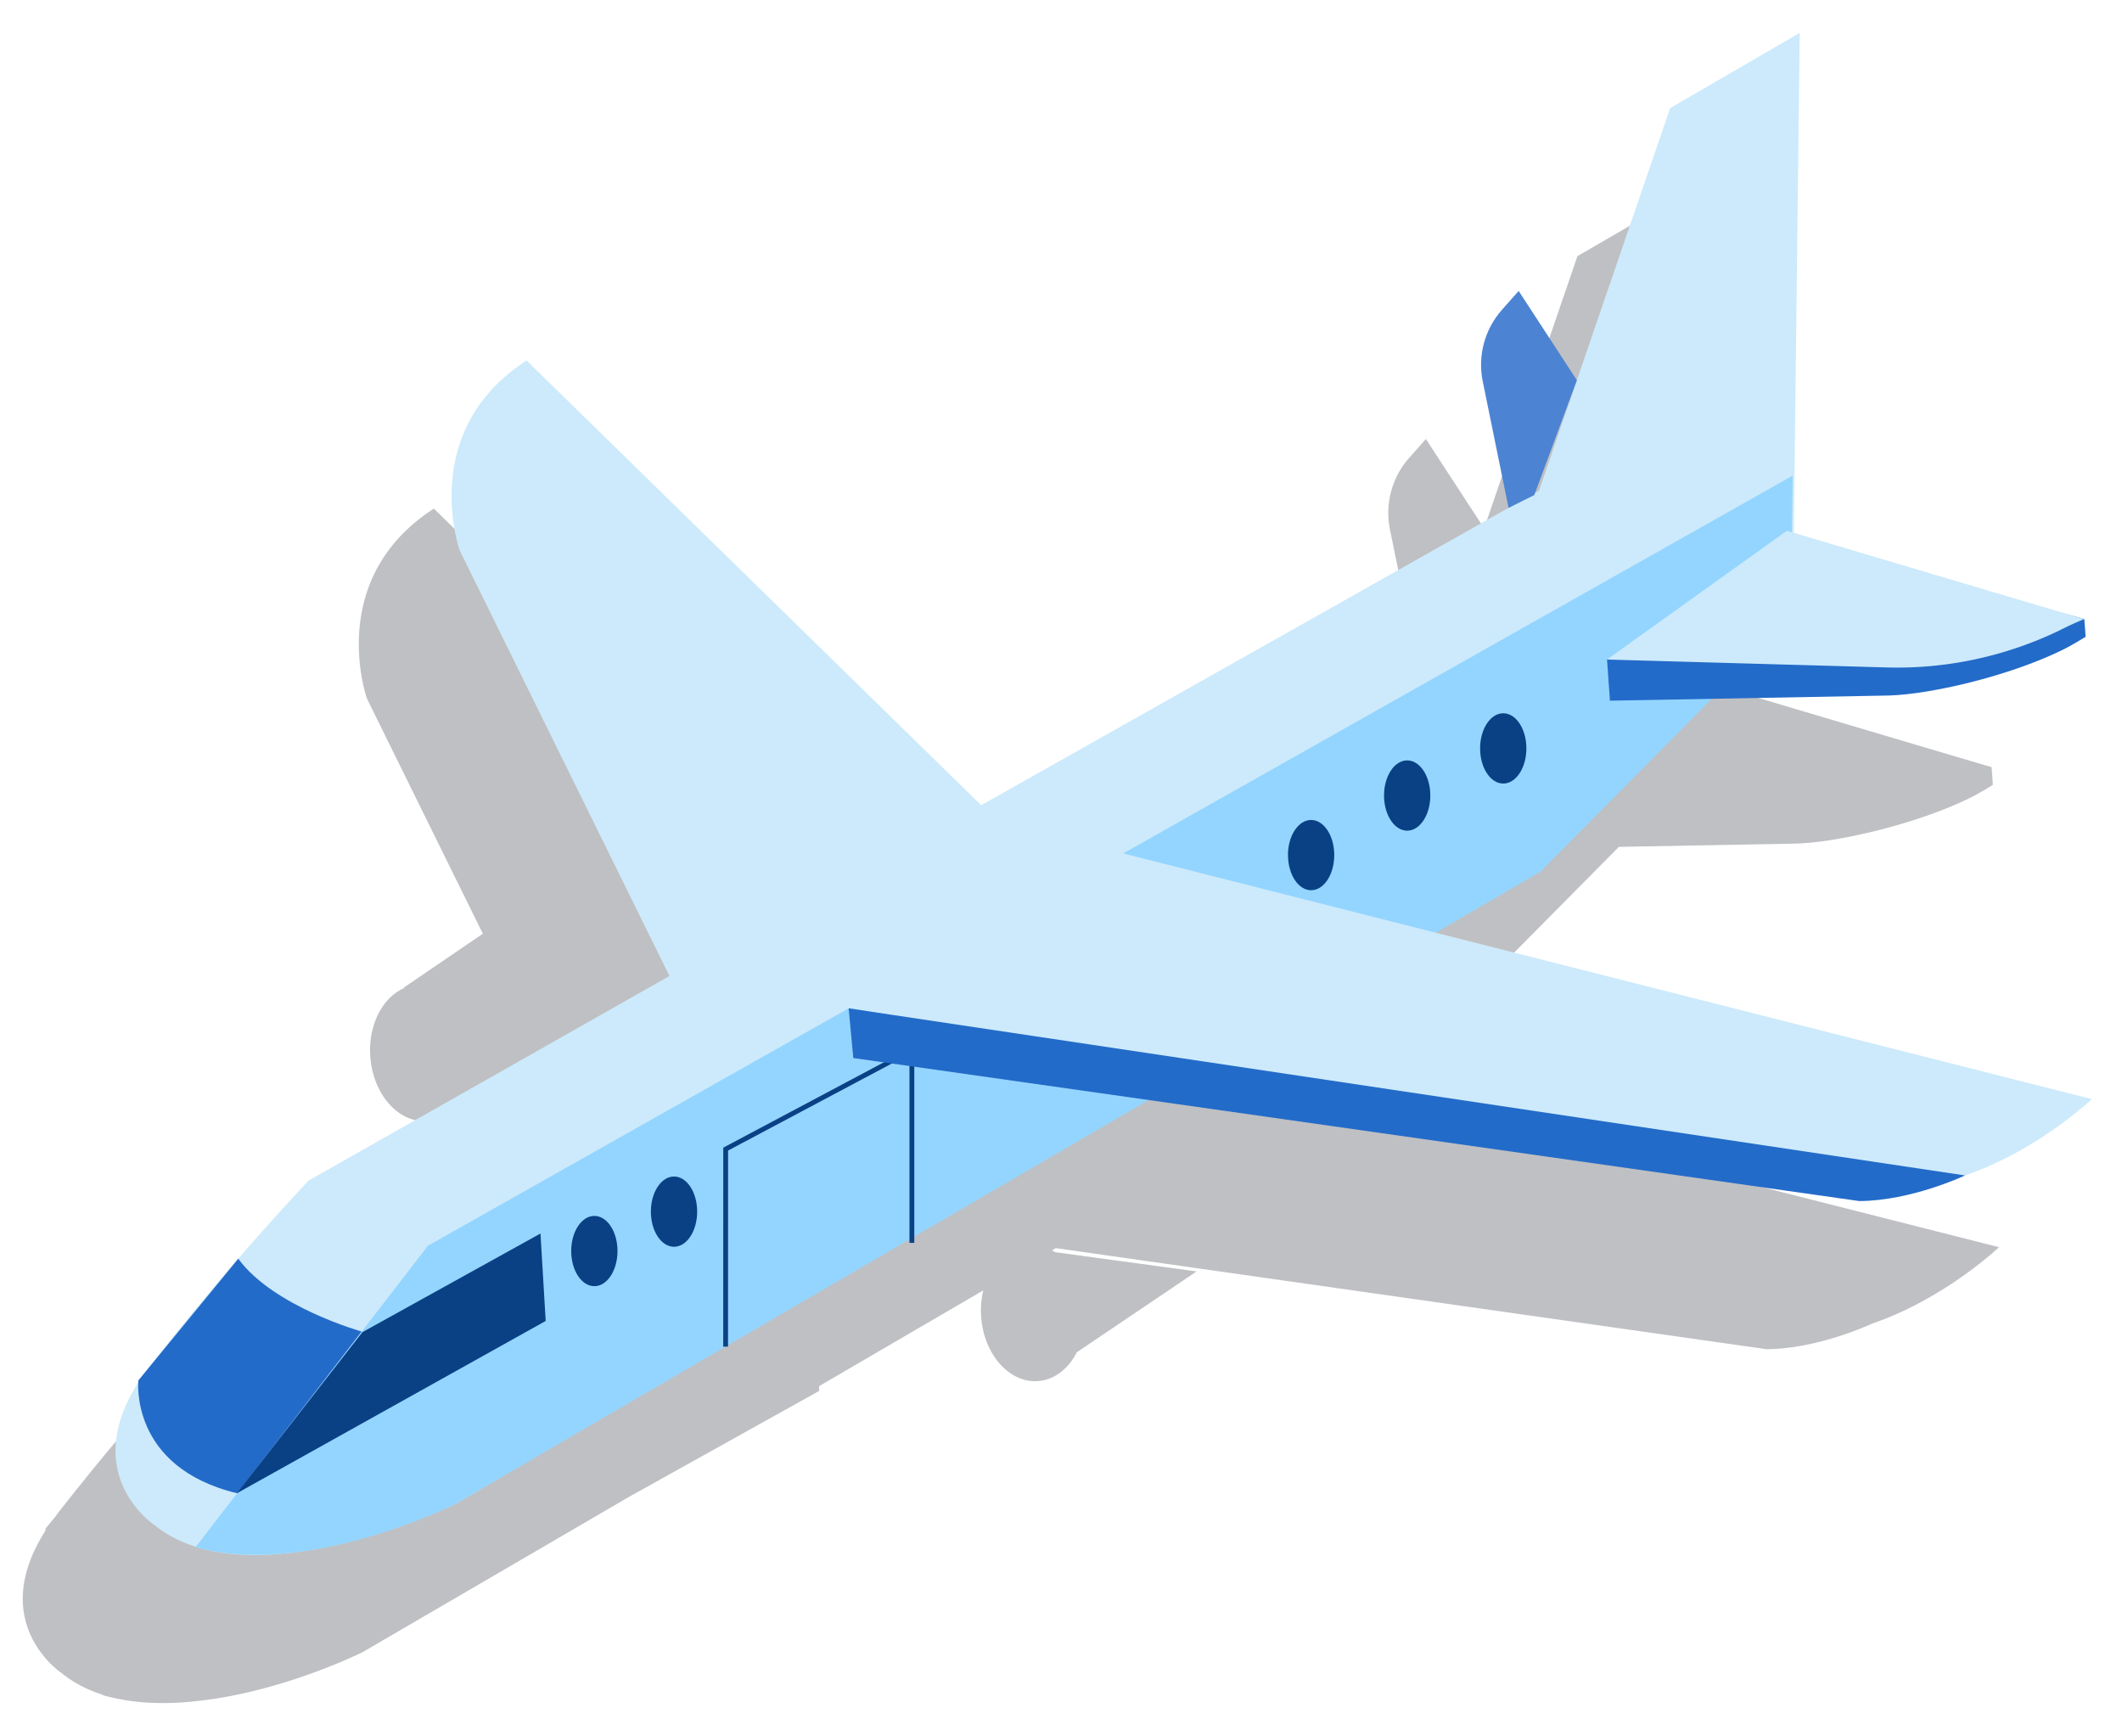
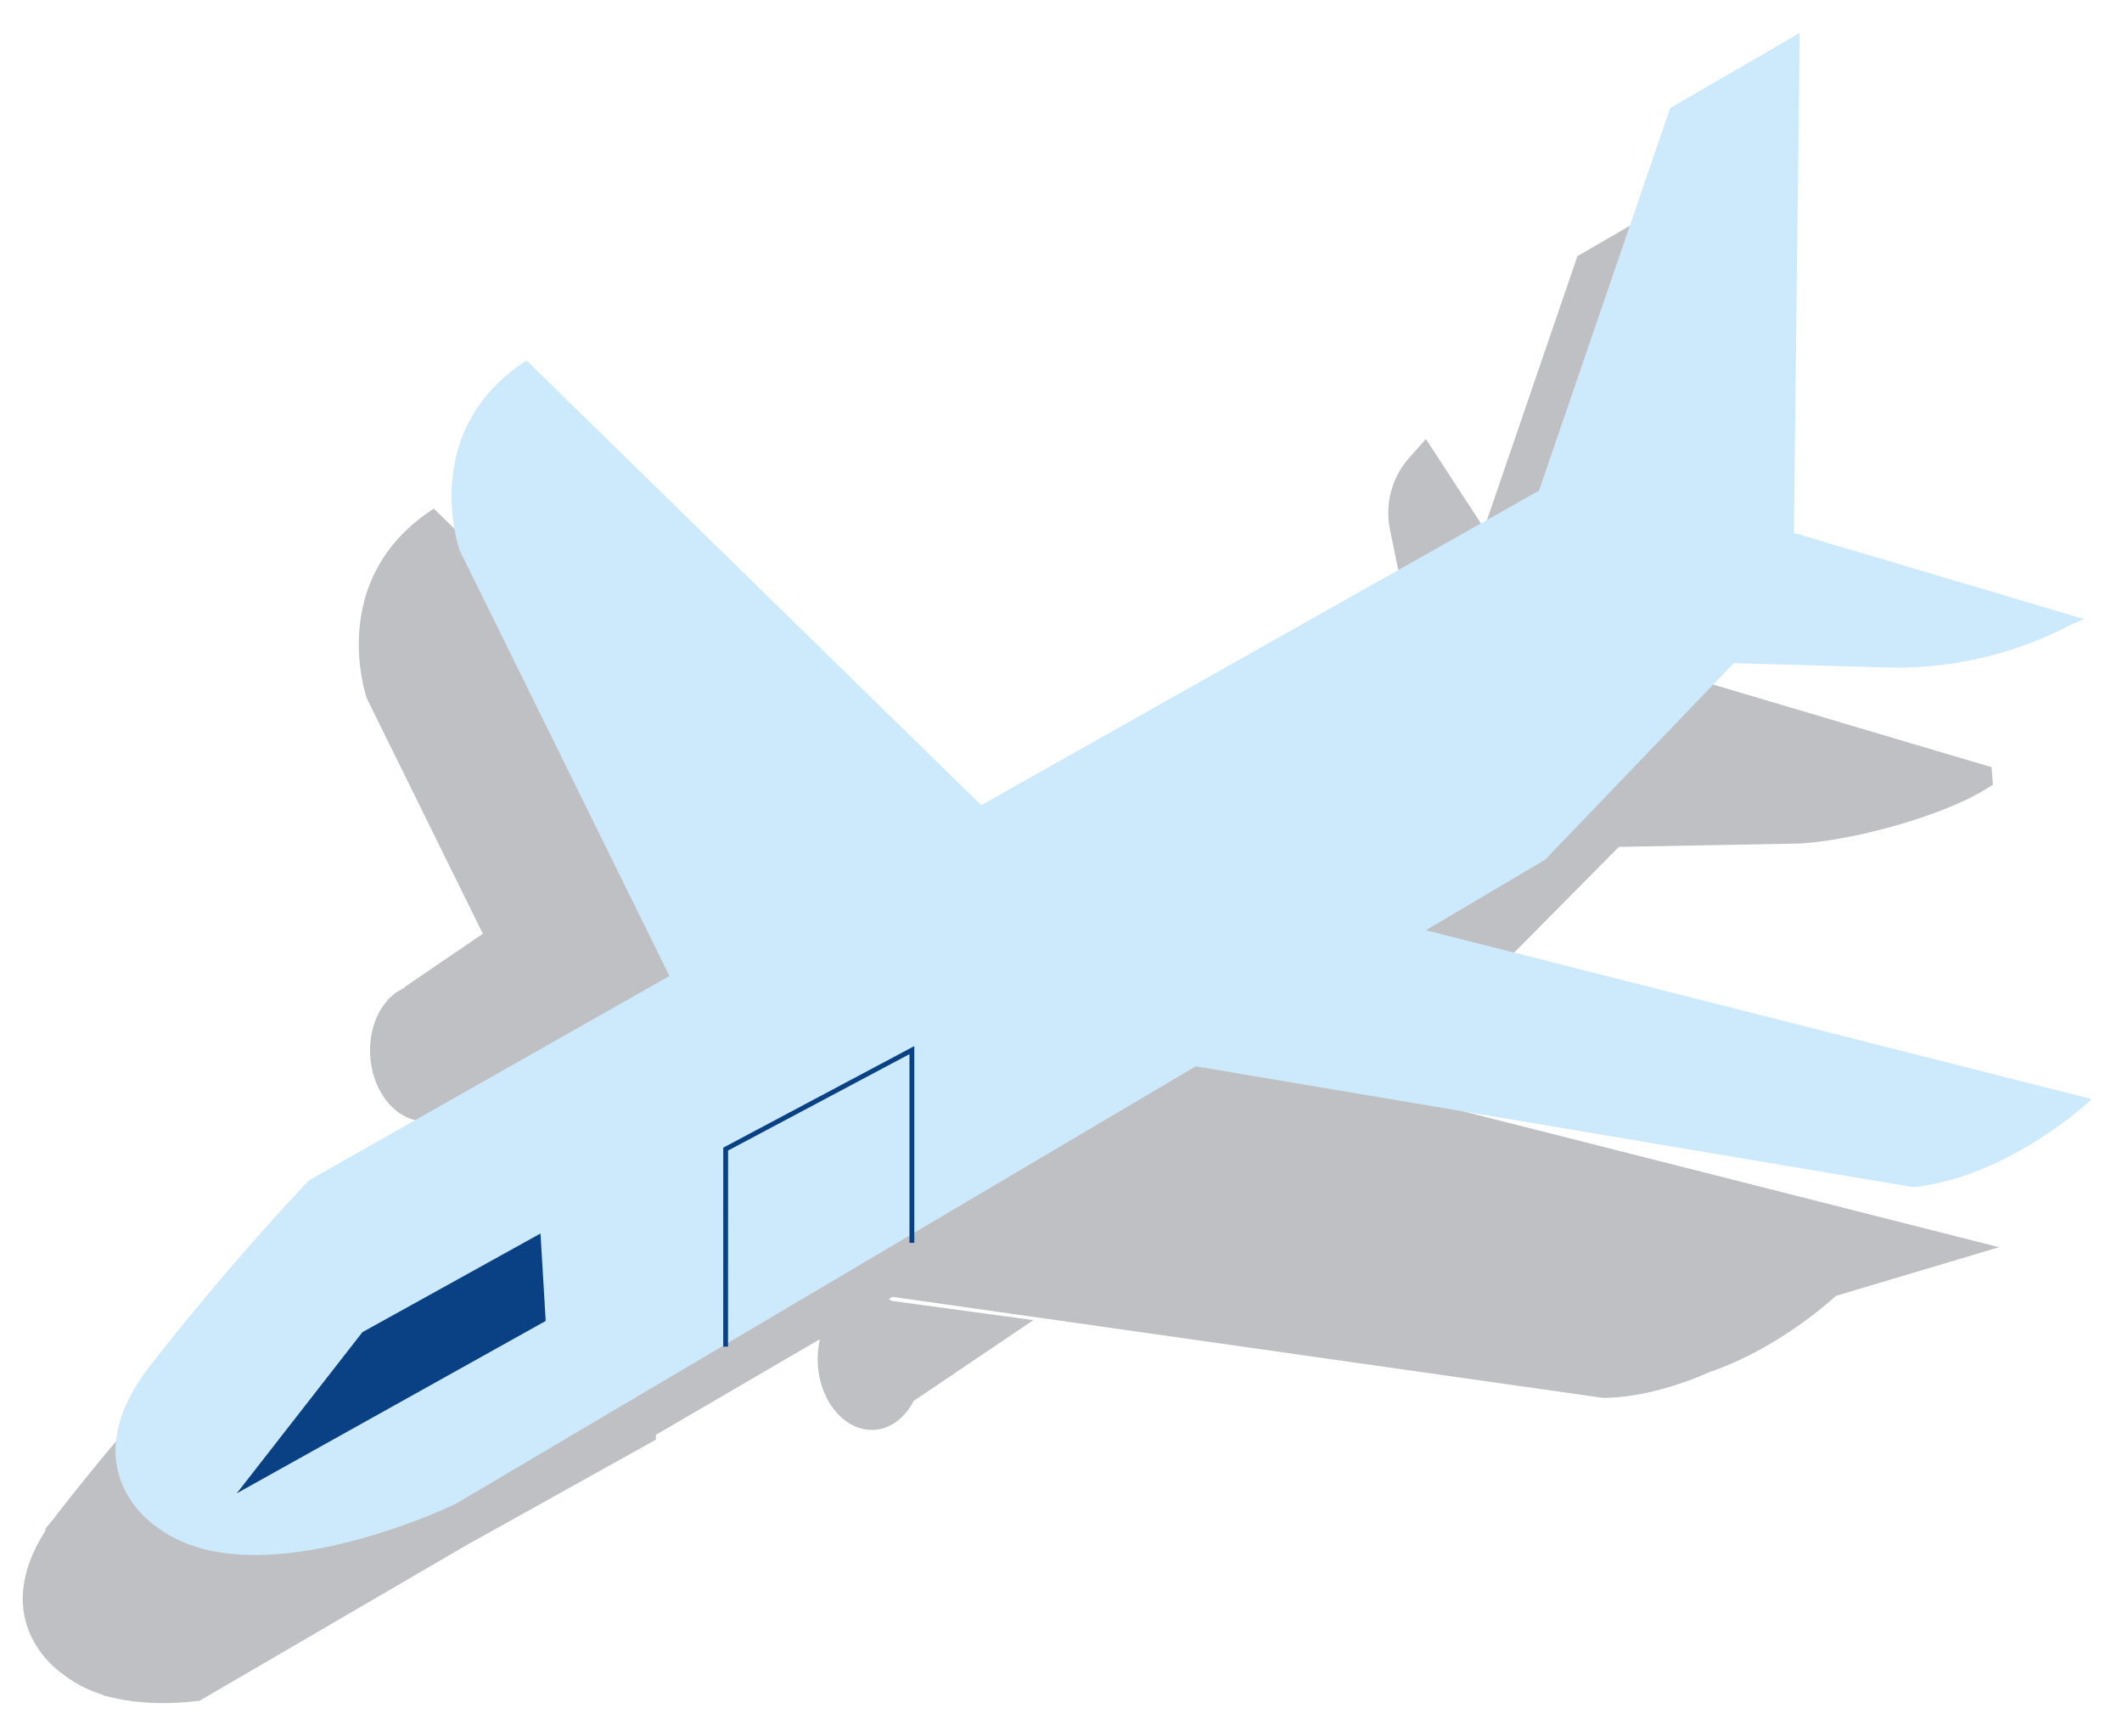
<svg xmlns="http://www.w3.org/2000/svg" width="44" height="36">
  <g fill="none" fill-rule="evenodd">
-     <path fill="#2A2C37" d="M30.774 10.954l-.785 2.29-.082.045.867-2.335zM41.45 25.858l-13.605-3.45 2.171-1.265 3.552-3.585 3.67-.068c.857-.024 2.45-.39 3.565-.925.295-.142.509-.293.518-.289.005.003-.026-.372-.026-.372l-.077-.022c-.638-.186-5.081-1.507-5.946-1.765l.121-10.364-2.685 1.558-1.934 5.643-1.208-1.852-.345.389c-.36.405-.508.956-.4 1.488l.535 2.62-10.934 6.166-9.426-9.22c-2.272 1.469-1.386 3.942-1.386 3.942l2.402 4.872-1.63 1.11.004.014c-.451.191-.754.765-.708 1.421.054.78.581 1.38 1.176 1.338a.907.907 0 0 0 .583-.281l1.78-1.16.74 1.505-7.48 4.24s-.605.632-1.46 1.62l-.007.008a55.682 55.682 0 0 0-1.812 2.2l-.062.084-.192.234-.003.046c-1.225 1.922.338 2.951.338 2.951.255.206.545.352.858.45l-.005.007c.114.032.23.058.346.08.465.094.966.102 1.466.056l.138-.015.054-.005c1.762-.199 3.372-1.003 3.385-1.01h.001l.002-.001 5.598-3.263v.002l3.863-2.152v-.1l3.403-1.984c-.04.17-.057.352-.044.543.055.78.582 1.379 1.177 1.337.343-.024.633-.257.808-.598l2.483-1.676-2.939-.4a1.081 1.081 0 0 0-.06-.037l.08-.046 14.734 2.095c1.085-.005 2.194-.531 2.194-.531 1.498-.51 2.629-1.583 2.629-1.583z" opacity=".3" />
+     <path fill="#2A2C37" d="M30.774 10.954l-.785 2.29-.082.045.867-2.335zM41.45 25.858l-13.605-3.45 2.171-1.265 3.552-3.585 3.67-.068c.857-.024 2.45-.39 3.565-.925.295-.142.509-.293.518-.289.005.003-.026-.372-.026-.372l-.077-.022c-.638-.186-5.081-1.507-5.946-1.765l.121-10.364-2.685 1.558-1.934 5.643-1.208-1.852-.345.389c-.36.405-.508.956-.4 1.488l.535 2.62-10.934 6.166-9.426-9.22c-2.272 1.469-1.386 3.942-1.386 3.942l2.402 4.872-1.63 1.11.004.014c-.451.191-.754.765-.708 1.421.054.78.581 1.38 1.176 1.338a.907.907 0 0 0 .583-.281l1.78-1.16.74 1.505-7.48 4.24s-.605.632-1.46 1.62l-.007.008a55.682 55.682 0 0 0-1.812 2.2l-.062.084-.192.234-.003.046c-1.225 1.922.338 2.951.338 2.951.255.206.545.352.858.45l-.005.007c.114.032.23.058.346.08.465.094.966.102 1.466.056l.138-.015.054-.005h.001l.002-.001 5.598-3.263v.002l3.863-2.152v-.1l3.403-1.984c-.04.17-.057.352-.044.543.055.78.582 1.379 1.177 1.337.343-.024.633-.257.808-.598l2.483-1.676-2.939-.4a1.081 1.081 0 0 0-.06-.037l.08-.046 14.734 2.095c1.085-.005 2.194-.531 2.194-.531 1.498-.51 2.629-1.583 2.629-1.583z" opacity=".3" />
    <g transform="translate(2.319 .642)">
      <path fill="#CCEAFB" d="M34.998.04l-.138 11.786-5.143 5.358-22.59 13.355s-4.24 2.056-6.243.438c0 0-1.762-1.158-.082-3.314a56.163 56.163 0 0 1 3.28-3.83l7.48-4.24-4.347-8.818S6.328 8.301 8.6 6.832l9.426 9.22 11.566-6.521 2.72-7.932L34.997.041z" />
-       <path fill="#4C84D3" d="M30.378 7.242L29.171 5.39l-.345.389c-.36.405-.509.956-.4 1.487l.535 2.622.534-.266.883-2.38z" />
-       <path fill="#94D5FF" d="M1.737 31.434l4.816-6.248 28.3-15.967-.041 2.93-.317.186c.115-.065.222-.126.317-.182v.04l-5.191 5.238L7.127 30.539s-3.081 1.546-5.39.895" />
      <path fill="#0F187F" d="M35.48 11.756c-.019.013-.254.152-.668.397v-.004l.669-.393z" />
-       <path fill="#236BC9" d="M34.772 10.944s4.686.822 6.127 1.248c0 0 .031.374.027.372-.01-.004-.224.146-.519.288-1.114.536-2.707.902-3.564.926l-5.78.107-.06-.853 3.769-2.088z" />
      <path fill="#CCEAFB" d="M20.726 16.99l20.329 5.156s-1.707 1.618-3.703 1.824l-23.116-3.89.463-2.33 3.322-.05 2.705-.71zm14.005-6.628s6.197 1.844 6.168 1.83a6.68 6.68 0 0 0-.521.24c-1.115.535-2.34.799-3.576.764l-5.8-.164 3.73-2.67z" />
      <path stroke="#0A4185" stroke-width=".1" d="M16.589 25.125L16.589 21.13 12.728 23.182 12.727 27.278" />
-       <path fill="#236BC9" d="M38.426 23.728s-1.11.527-2.195.531l-20.857-2.965-.096-1.03 23.148 3.464zM5.179 26.964s-1.827-.51-2.558-1.51L.55 27.978s-.196 1.799 2.05 2.34l2.58-3.355" />
-       <path fill="#0A4185" d="M11.177 24.478c0 .403.215.729.48.729s.48-.326.48-.729c0-.402-.215-.728-.48-.728s-.48.326-.48.728m-1.652.817c0 .403.215.729.48.729s.48-.326.48-.729c0-.402-.215-.728-.48-.728s-.48.326-.48.728m14.863-8.209c0 .403.214.729.48.729.264 0 .479-.326.479-.729 0-.402-.215-.728-.48-.728s-.48.326-.48.728m1.992-1.235c0 .403.215.729.48.729s.48-.326.48-.729c0-.402-.215-.728-.48-.728s-.48.326-.48.728m1.992-.977c0 .403.215.729.48.729s.48-.326.48-.729c0-.402-.215-.728-.48-.728s-.48.326-.48.728" />
      <path fill="#0A4185" d="M8.888 24.932L5.196 26.977 2.59 30.319 8.996 26.745" />
    </g>
  </g>
</svg>